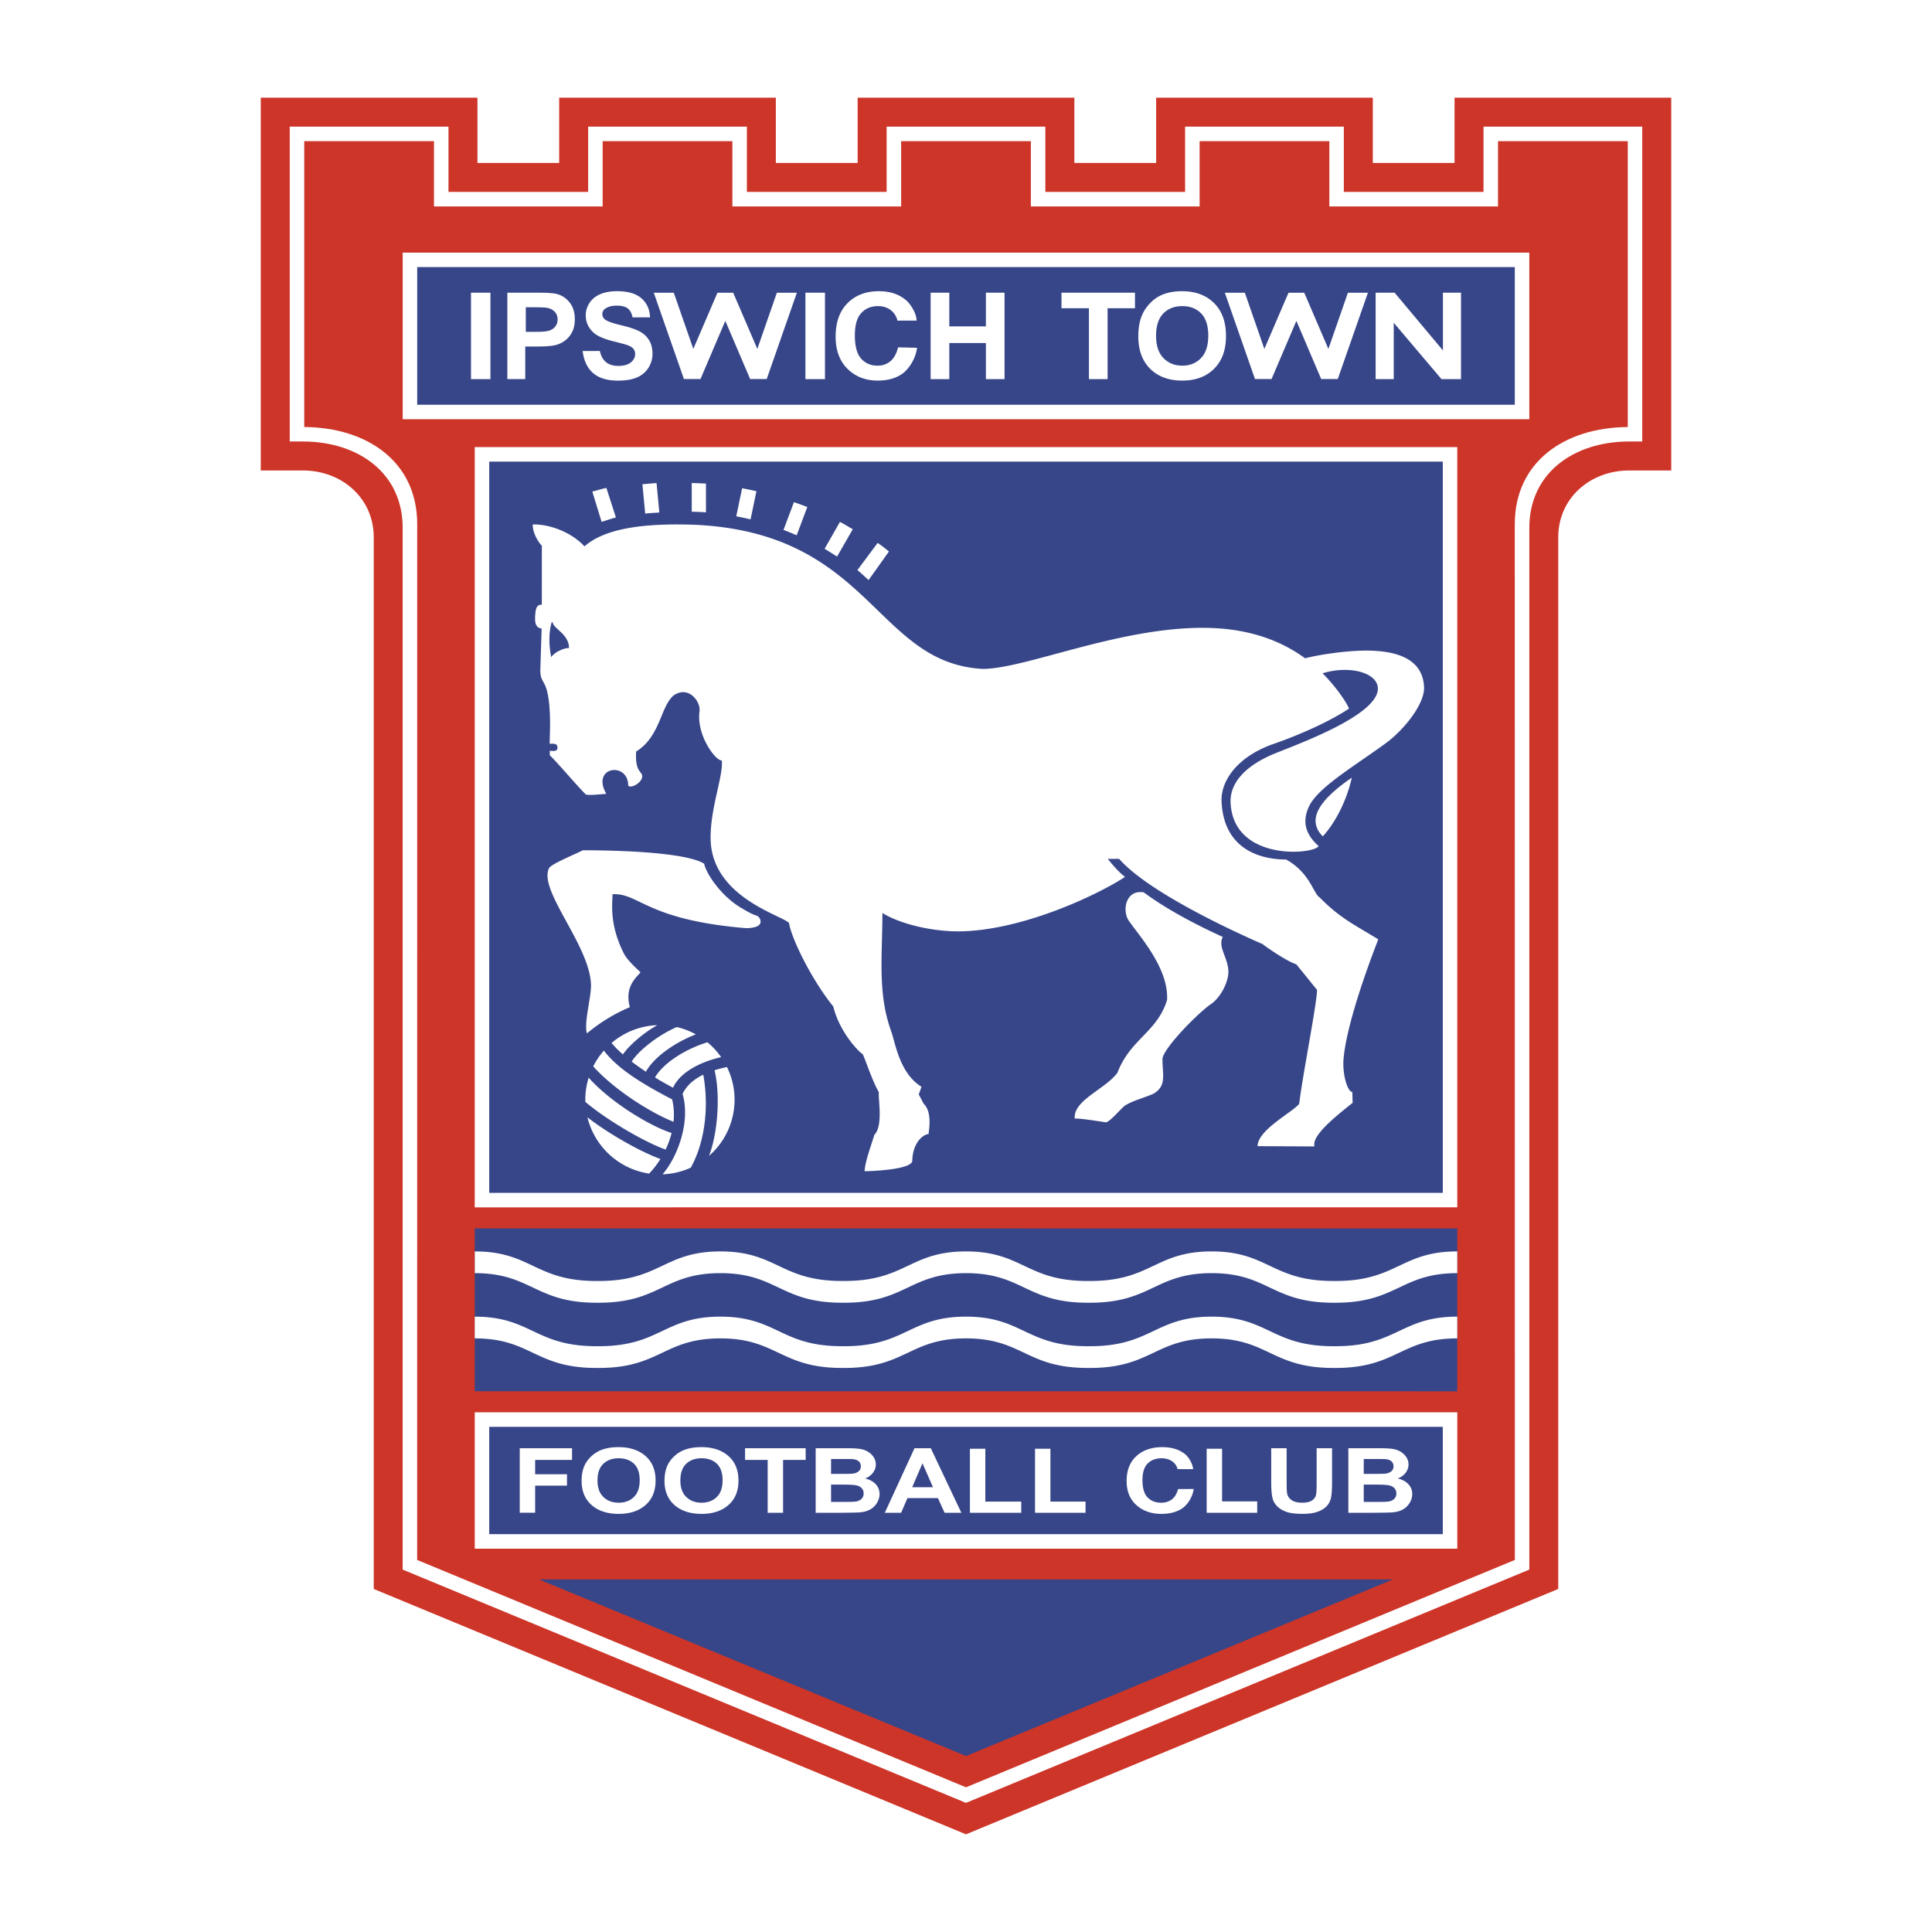
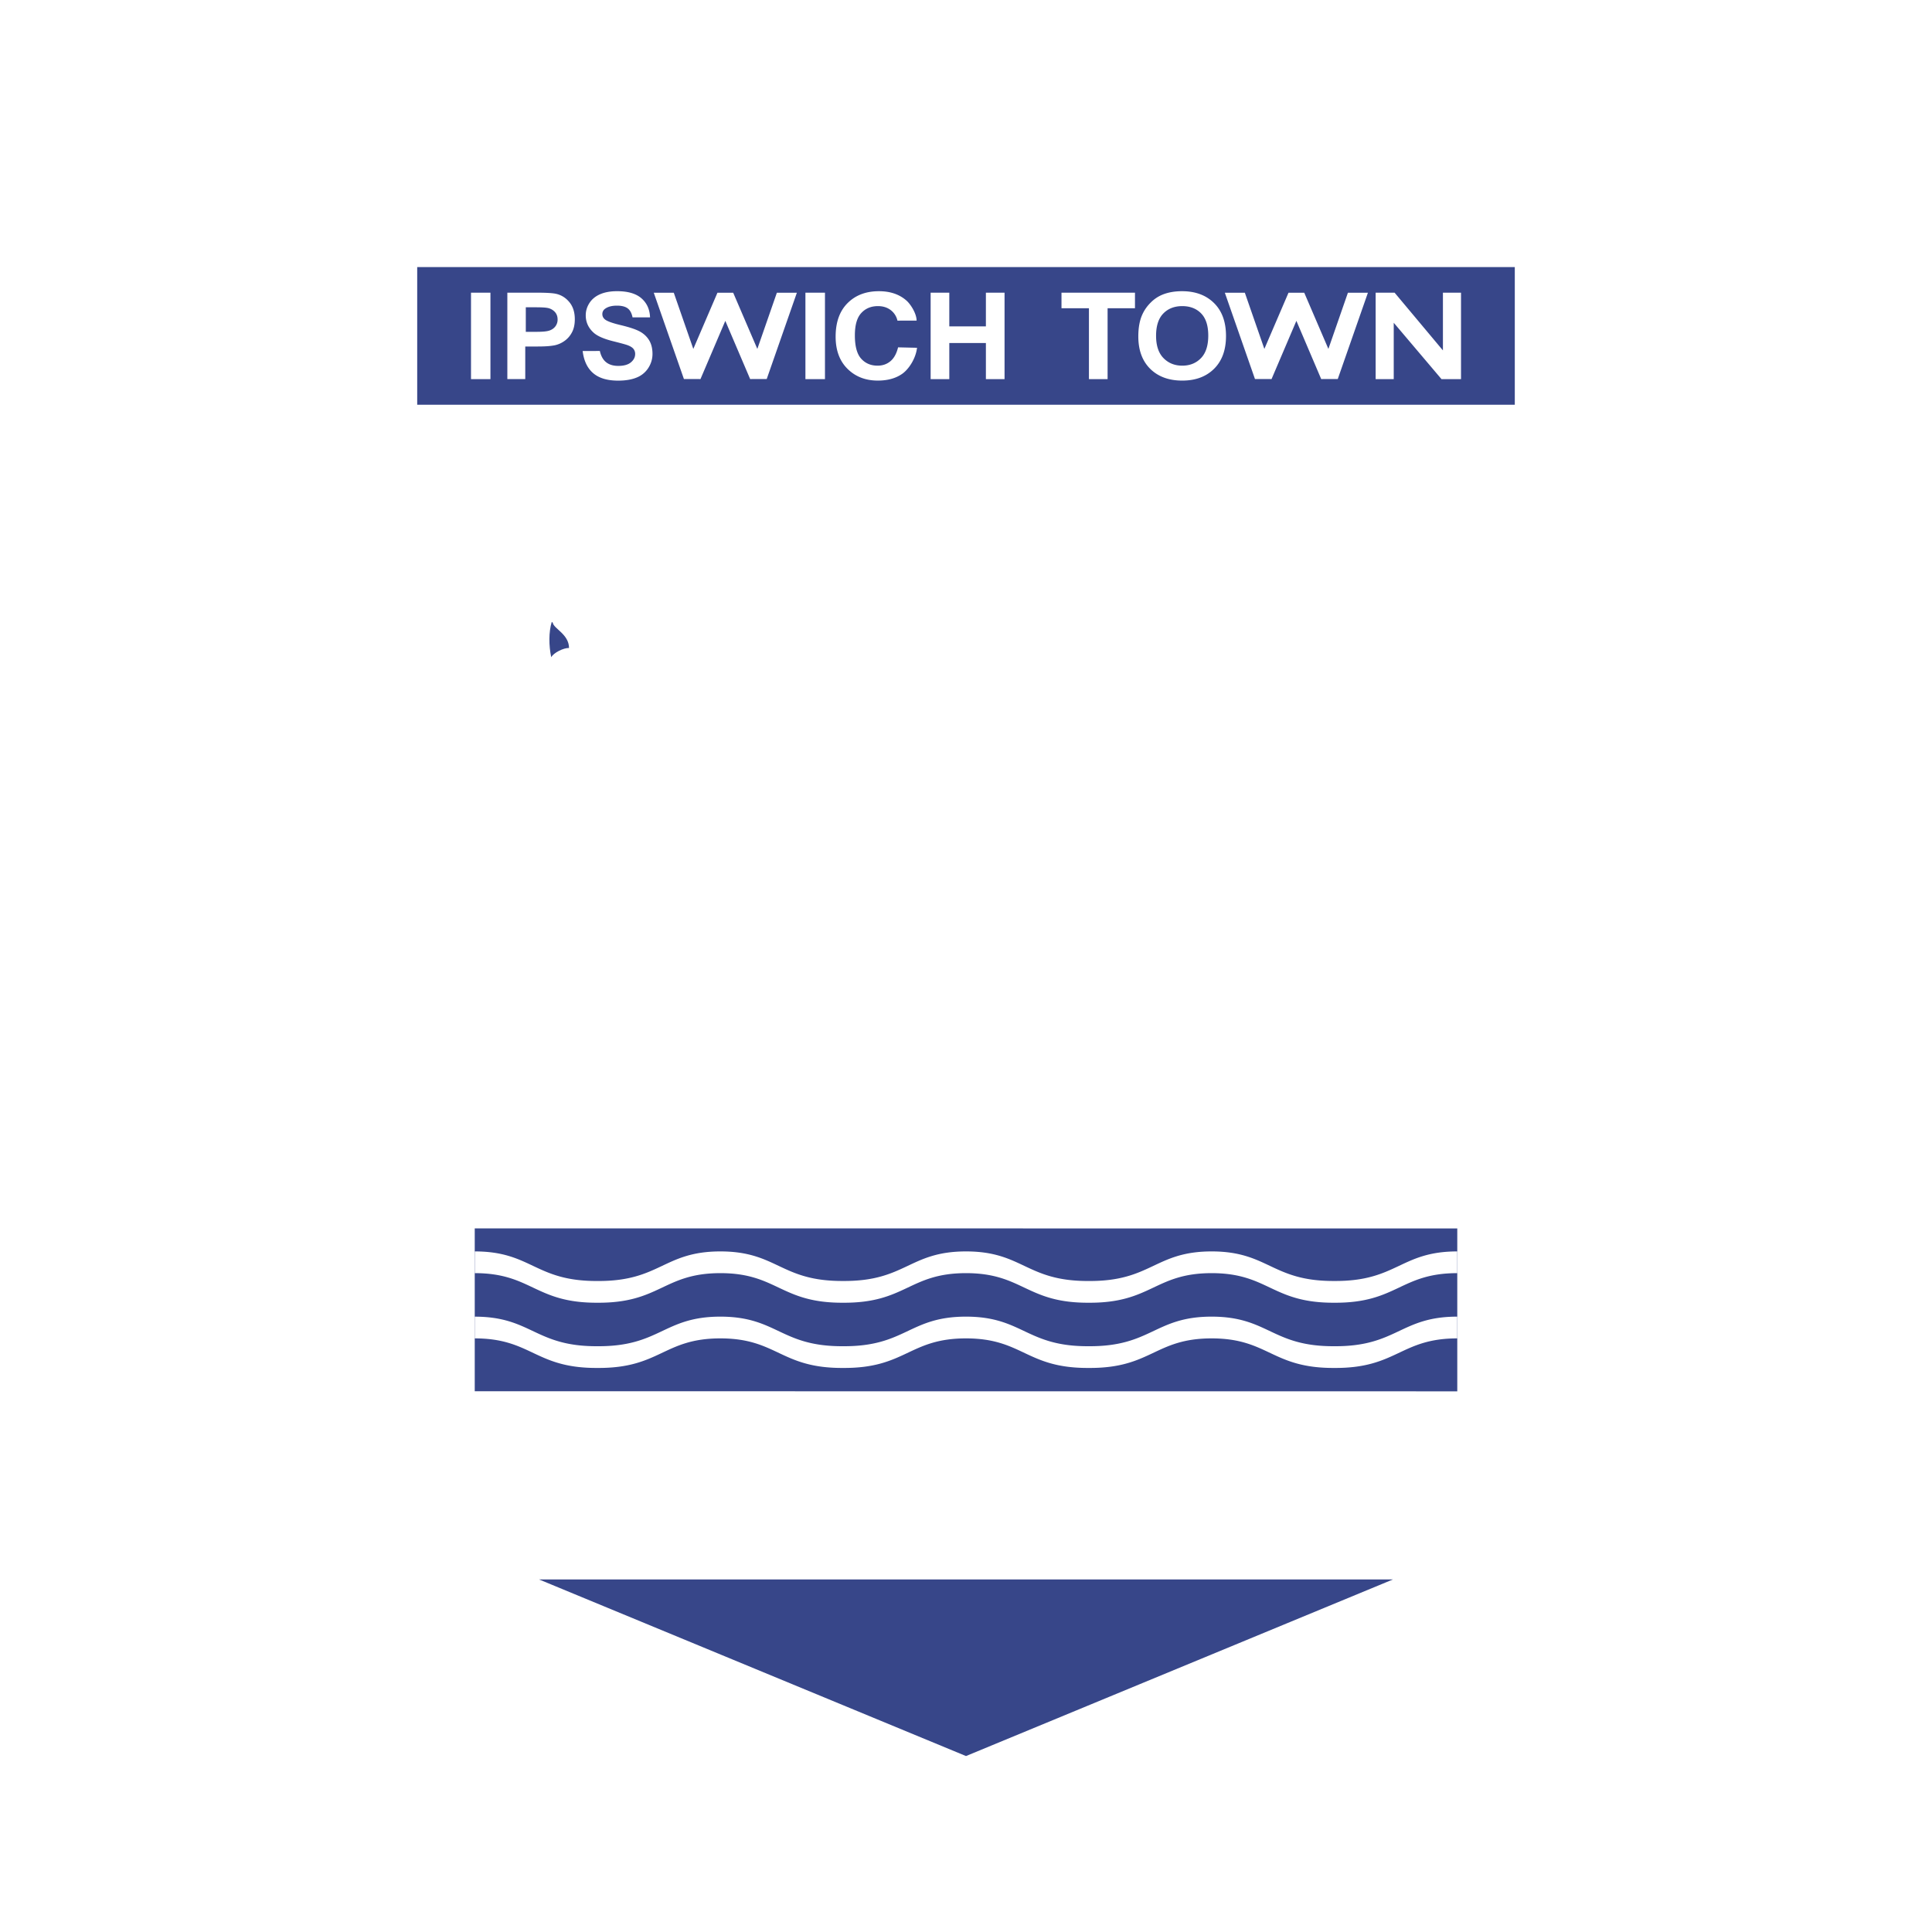
<svg xmlns="http://www.w3.org/2000/svg" width="2500" height="2500" viewBox="0 0 192.756 192.756">
  <g fill-rule="evenodd" clip-rule="evenodd">
    <path fill="#fff" d="M0 0h192.756v192.756H0V0z" />
-     <path d="M107.189 9.744v6.513h8.16V9.744h21.617v6.513h8.154V9.744h21.619v37.195h-4.197c-3.898 0-7.076 2.763-7.076 6.664v104.928l-59.089 24.48-59.089-24.48V53.603c0-3.901-3.178-6.664-7.075-6.664h-4.197V9.744h21.619v6.513h8.155V9.744h21.616v6.513h8.161V9.744h21.622z" fill="#cd3529" />
    <path d="M41.625 52.294c0-6.239-4.998-9.648-11.272-9.69V14.082h12.946v6.513h16.828v-6.513h12.944v6.513h16.836v-6.513h12.943v6.513h16.836v-6.513h12.943v6.513h16.828v-6.513h12.947v28.523c-6.275.042-11.273 3.451-11.273 9.69l.006 103.34-54.759 22.685-54.758-22.685.005-103.341zM88.46 12.636v6.513H74.517v-6.513H58.68v6.513H44.744v-6.513H28.908v31.411h1.304c5.485 0 9.958 3.114 9.961 8.606v103.945l56.204 23.275 56.204-23.275V52.653c.004-5.492 4.477-8.606 9.961-8.606h1.305V12.636h-15.836v6.513h-13.936v-6.513h-15.838v6.513h-13.943v-6.513H88.46z" fill="#fff" />
-     <path fill="#fff" d="M47.365 120.457V44.609h98.028v75.848H47.365z" />
-     <path fill="#374689" d="M48.81 119.012V46.054h95.137v72.958H48.81z" />
    <path fill="#fff" d="M40.176 41.826V25.205H152.58v16.621H40.176z" />
    <path fill="#374689" d="M151.131 40.38V26.649H41.625V40.38h109.506zM47.365 122.555c32.682 0 65.344.008 98.028.008v16.25c-32.684 0-65.346-.008-98.028-.008v-16.25z" />
-     <path fill="#fff" d="M47.365 140.906h98.028v13.606H47.365v-13.606z" />
-     <path fill="#374689" d="M48.81 142.355v10.707h95.137v-10.707H48.81z" />
    <path d="M98.062 66.739c-10.755-.576-11.127-13.546-28.708-14.382-4.017-.134-8.683.069-11.038 2.152-1.442-1.54-3.684-2.231-5.158-2.183-.045.548.317 1.507.902 2.123l-.002 5.876c-.521-.006-.615.386-.664 1.094-.057.807.103 1.222.646 1.296l-.128 3.986c-.042 1.313.409 1.093.702 2.392.166.739.235 1.611.259 2.522.023.911-.018 1.701-.031 2.596.454-.033.811-.027.775.424-.023.293-.276.325-.763.266l-.001.453c.848.817 2.402 2.695 3.538 3.854 0 .224 1.876-.003 2.1-.003-1.557-2.735 2.187-3.256 2.187-.815.325.325 1.527-.396 1.383-1.051-.084-.384-.718-.44-.591-2.361 2.416-1.487 2.417-4.478 3.732-5.591 1.517-1.038 2.718.629 2.589 1.571-.323 2.347 1.554 4.918 2.22 4.918.189 1.453-1.174 4.801-1.112 7.852.118 5.828 7.213 7.612 7.826 8.366.176 1.32 2.07 5.413 4.418 8.336.543 2.316 2.334 4.359 2.939 4.754.343.764.945 2.65 1.604 3.791-.093.652.459 3.334-.458 4.258-.189.705-.955 2.717-.963 3.619.67 0 4.755-.16 4.755-1.053.048-1.908 1.179-2.652 1.625-2.652 0-.223.416-2.178-.489-3.025l-.49-.93.272-.766c-2.21-1.359-2.613-4.406-3.024-5.537-1.376-3.785-.876-7.556-.876-11.8 1.897 1.174 5.31 1.929 8.122 1.823 6.479-.248 13.873-3.94 16.086-5.426-.521-.388-1.037-.947-1.727-1.794l1.133-.005c3.566 4.054 15.258 8.887 14.332 8.515-.068-.028 2.189 1.624 3.352 2.01l2.064 2.549c0 1.305-1.455 8.611-1.777 11.355-.545.785-4.152 2.6-4.152 4.236l5.682.029c-.336-1.062 2.086-2.982 3.801-4.354l-.033-1.082c-.475 0-1.006-1.76-.875-3.297.273-3.227 2.229-8.764 3.467-11.928-2.381-1.469-3.777-2.077-5.855-4.187-.605-.343-.957-2.457-3.338-3.777-2.834-.009-6.236-1.185-6.445-5.785-.094-2.044 1.549-4.495 5.234-5.766 1.76-.607 5.17-1.968 7.484-3.509a5.476 5.476 0 0 0-.398-.739 16.908 16.908 0 0 0-2.246-2.785c2.613-.789 5.289-.118 5.508 1.347.383 2.642-7.496 5.55-10.098 6.588-3.291 1.313-4.666 3.126-4.582 4.98.268 5.88 8.328 5.179 8.781 4.326-1.643-1.458-1.455-2.817-1.002-3.865.83-1.92 4.461-4.032 7.684-6.383 1.859-1.355 3.9-3.938 3.838-5.584-.115-3.085-3.166-3.742-6.234-3.664-1.727.044-4.117.373-5.637.76-2.982-2.181-6.484-3.021-10.096-3.038-8.56-.039-17.734 4.066-22.049 4.1z" fill="#fff" />
    <path d="M131.98 83.445c1.404-1.573 2.395-3.699 2.9-5.865-1.109.758-2.863 2.063-3.441 3.441-.334.795-.251 1.649.541 2.424z" fill="#fff" />
    <path d="M55.049 62.045c-.311 1.021-.298 2.367-.053 3.525.241-.449 1.237-.941 1.775-.92 0-1.372-1.542-1.937-1.622-2.523l-.1-.082z" fill="#374689" />
    <path d="M107.234 111.629c-.047-.145 2.494.248 3.076.344.418 0 1.545-1.414 1.949-1.682.773-.486 1.938-.775 2.809-1.164 1.357-.775.91-1.908.91-3.457.029-1.045 3.605-4.656 4.814-5.473 1.064-.717 1.857-2.4 1.758-3.449-.129-1.346-1.053-2.31-.553-3.27-2.082-.944-5.408-2.596-7.885-4.448-1.842-.291-2.162 1.863-1.49 2.835 1.07 1.546 3.996 4.744 3.816 7.908-.996 3.225-3.676 3.896-4.951 7.258-1.235 1.657-4.471 2.766-4.253 4.598zM58.562 103.098a17.022 17.022 0 0 1 4.281-2.615c-.601-2.168.828-3.092 1.059-3.479-.555-.536-1.329-1.205-1.706-1.969-1.433-2.902-1.085-4.927-1.085-5.818 2.655-.144 3.349 2.53 13.163 3.372.544.046 1.506-.066 1.596-.522a.65.65 0 0 0-.377-.714c-.496-.137-1.067-.496-1.548-.776-1.943-1.132-3.47-3.354-3.692-4.407-1.748-1.081-7.96-1.338-12.12-1.338-.339.231-3.131 1.336-3.354 1.783-1.107 2.215 4.13 7.76 4.186 11.688.017 1.215-.73 3.812-.403 4.795zM88.688 55.027a14.34 14.34 0 0 0-1.124-.864l-2.022 2.718c.395.306.782.695 1.114.994l2.032-2.848zM85.085 52.797c-.406-.217-.851-.513-1.286-.724l-1.531 2.685c.423.239.853.526 1.245.772l1.572-2.733zM80.544 50.584c-.44-.169-.884-.331-1.332-.486l-1.041 2.77c.447.171.885.35 1.314.537l1.059-2.821zM75.469 49.008a32.982 32.982 0 0 0-1.43-.291l-.583 2.796c.467.09.972.192 1.428.305l.585-2.81zM70.433 48.248a41.888 41.888 0 0 0-1.417-.053v2.859c.483.008.955.029 1.417.062v-2.868zM65.507 48.197c-.467.031-.938.069-1.413.117l.278 2.931c.477-.072.948-.069 1.41-.116l-.275-2.932zM60.501 48.681c-.464.09-.947.253-1.407.363l.928 3.021c.462-.138.979-.324 1.428-.438l-.949-2.946z" fill="#fff" />
    <path fill="#374689" d="M96.378 175.201L53.775 157.58h85.205l-42.602 17.621z" />
    <path d="M46.992 37.824V29.2h1.939v8.624h-1.939zm3.626 0V29.2H53.5c1.101 0 1.705.044 2.04.129.513.13.942.411 1.29.845.346.433.519.993.519 1.679 0 .53-.1.974-.301 1.336a2.386 2.386 0 0 1-.76.849 2.606 2.606 0 0 1-.939.41c-.431.084-.944.123-1.764.123h-1.18v3.253h-1.787zm1.841-7.165v2.447h1.02c.735 0 1.114-.046 1.361-.136.247-.09.44-.23.581-.423a1.1 1.1 0 0 0 .211-.67c0-.315-.098-.573-.294-.777a1.325 1.325 0 0 0-.749-.383c-.223-.038-.557-.059-1.229-.059h-.901v.001zm5.673 4.359l1.715-.001c.11.49.305.847.585 1.088.31.267.729.401 1.255.401.557 0 .978-.119 1.26-.355.283-.238.423-.515.423-.833a.795.795 0 0 0-.178-.521c-.12-.144-.326-.269-.623-.374-.203-.07-.665-.196-1.386-.376-.928-.23-1.58-.516-1.954-.853-.525-.474-.789-1.052-.789-1.736 0-.438.125-.849.372-1.232.249-.382.605-.673 1.07-.874.465-.2 1.029-.3 1.687-.3 1.077 0 1.886.237 2.43.711.543.476.829 1.108.856 1.9l-1.746-.001c-.079-.4-.234-.696-.461-.878-.243-.194-.609-.29-1.097-.29-.503 0-.897.104-1.182.312a.63.63 0 0 0-.273.535c0 .205.084.38.255.524.219.183.748.376 1.591.576.841.201 1.464.407 1.868.621.404.214.719.506.948.876.227.371.341.829.341 1.374 0 .494-.136.956-.409 1.388a2.456 2.456 0 0 1-1.158.962c-.499.209-1.12.314-1.865.314-1.084 0-1.917-.253-2.497-.756-.578-.503-.923-1.238-1.038-2.202zm22.225 2.806V29.2h1.95v8.624h-1.95zm9.245-3.17l1.89.044c-.124 1.076-.82 2.131-1.465 2.588-.644.457-1.461.685-2.452.685-1.225 0-2.231-.392-3.021-1.175-.788-.781-1.183-1.851-1.183-3.208 0-1.436.396-2.55 1.189-3.344.793-.795 1.837-1.191 3.129-1.191 1.128 0 2.044.312 2.75.936.418.369 1.004 1.287 1.012 1.995l-1.912.006a1.818 1.818 0 0 0-.683-1.06c-.346-.259-.767-.389-1.262-.389-.683 0-1.238.229-1.663.689-.427.459-.64 1.201-.64 2.229 0 1.09.211 1.866.63 2.328.418.464.965.695 1.637.695.494 0 .92-.146 1.277-.442.355-.292.612-.755.767-1.386zm3.248 3.17V29.2h1.862v3.361h3.651V29.2h1.861v8.624h-1.861v-3.603h-3.651v3.603H92.85zm15.793 0v-7.071h-2.738V29.2h7.332v1.553h-2.732v7.071h-1.862zm6.699-4.318c0 .976.248 1.717.738 2.22.494.504 1.117.756 1.875.756s1.379-.25 1.865-.75c.484-.5.729-1.25.729-2.25 0-.988-.238-1.726-.711-2.212-.471-.484-1.102-.729-1.883-.729-.783 0-1.414.247-1.893.738-.48.493-.72 1.235-.72 2.227zm-1.772.059c0-.878.135-1.617.412-2.212.203-.44.484-.832.84-1.182a3.534 3.534 0 0 1 1.166-.777c.562-.227 1.211-.341 1.945-.341 1.33 0 2.393.394 3.191 1.183.797.787 1.195 1.884 1.195 3.289 0 1.391-.396 2.479-1.188 3.266s-1.85 1.181-3.176 1.181c-1.34 0-2.406-.393-3.199-1.175-.789-.782-1.186-1.86-1.186-3.232zm23.678 4.259V29.2h1.891l4.822 5.76V29.2h1.805v8.624h-1.949l-4.764-5.623v5.623h-1.805zm-7.898-5.792l-.01-.029-.008.029-2.469 5.787-1.654-.004-3.006-8.608 1.996.001 1.947 5.603 2.408-5.604h1.572l2.408 5.604 1.947-5.603 1.996-.001-3.008 8.608-1.652.004-2.467-5.787zm-56.977 0l-.008-.029-.009.029-2.469 5.787-1.652-.004-3.008-8.608 1.997.001 1.948 5.603 2.407-5.604h1.572l2.408 5.604 1.948-5.603 1.996-.001-3.008 8.608-1.652.004-2.47-5.787zM51.856 150.928v-6.438h5.217v1.166h-3.681v1.432h3.177v1.135h-3.177v2.705h-1.536zm6.173-3.178c0-.656.115-1.207.347-1.652.174-.328.41-.621.709-.883s.627-.453.983-.58c.474-.17 1.021-.254 1.64-.254 1.122 0 2.018.293 2.692.883.672.588 1.008 1.406 1.008 2.455 0 1.039-.333 1.852-1.001 2.438-.667.588-1.56.883-2.678.883-1.133 0-2.032-.293-2.699-.877-.668-.585-1.001-1.39-1.001-2.413zm1.583-.045c0 .729.199 1.281.596 1.656.398.377.903.564 1.517.564.612 0 1.115-.186 1.508-.559.392-.375.589-.934.589-1.68 0-.738-.192-1.289-.574-1.652-.382-.361-.891-.543-1.523-.543-.634 0-1.145.184-1.531.551-.388.368-.582.923-.582 1.663zm6.686.045c0-.656.115-1.207.347-1.652.174-.328.409-.621.709-.883.299-.262.627-.453.983-.58.475-.17 1.021-.254 1.64-.254 1.122 0 2.019.293 2.693.883.672.588 1.008 1.406 1.008 2.455 0 1.039-.333 1.852-1.002 2.438-.667.588-1.559.883-2.677.883-1.132 0-2.032-.293-2.699-.877-.668-.585-1.002-1.39-1.002-2.413zm1.583-.045c0 .729.199 1.281.597 1.656.398.377.903.564 1.517.564.612 0 1.114-.186 1.508-.559.392-.375.589-.934.589-1.68 0-.738-.191-1.289-.574-1.652-.381-.361-.89-.543-1.522-.543-.635 0-1.145.184-1.531.551-.39.368-.584.923-.584 1.663zm8.711 3.223v-5.271h-2.258v-1.166h6.048v1.166h-2.254v5.271h-1.536zm4.787-6.438h3.042c.603 0 1.052.021 1.349.064.294.043.561.131.793.264.234.135.43.316.585.539.155.225.233.475.233.754 0 .301-.097.578-.288.83a1.751 1.751 0 0 1-.781.566c.464.113.82.309 1.069.584.249.273.374.598.374.971 0 .291-.081.578-.242.854-.16.277-.38.496-.659.662s-.622.268-1.03.307c-.256.023-.874.037-1.853.043H81.38v-6.438h-.001zm1.537 1.072v1.488h1.006c.6 0 .971-.008 1.117-.021.263-.025.469-.105.621-.232a.625.625 0 0 0 .226-.502.64.64 0 0 0-.195-.484c-.131-.125-.323-.199-.579-.227-.153-.016-.59-.021-1.314-.021h-.882v-.001zm0 2.559v1.723h1.422c.553 0 .904-.014 1.053-.039.229-.035.415-.121.558-.258s.217-.318.217-.547a.75.75 0 0 0-.167-.492.955.955 0 0 0-.48-.293c-.209-.062-.663-.094-1.362-.094h-1.241zm12.998 2.807h-1.672l-.665-1.463h-3.042l-.627 1.463h-1.631l2.964-6.438h1.625l3.048 6.438zm-2.83-2.547l-1.048-2.389-1.027 2.389h2.075zm3.686 2.547v-6.385h1.537v5.27h3.584v1.115H96.77zm6.494 0v-6.385h1.537v5.27h3.504v1.115h-5.041zm14.277-2.367l1.559-.004c-.148.922-.676 1.629-1.209 1.971-.529.34-1.205.512-2.021.512-1.01 0-1.842-.293-2.492-.877s-.975-1.383-.975-2.396c0-1.07.326-1.902.98-2.496.652-.594 1.514-.889 2.58-.889.93 0 1.686.232 2.27.697.344.277.73.879.812 1.498l-1.557-.004a1.35 1.35 0 0 0-.562-.791c-.287-.193-.633-.289-1.041-.289-.562 0-1.021.17-1.373.514-.352.342-.527.896-.527 1.664 0 .814.174 1.393.52 1.738s.795.518 1.35.518c.408 0 .76-.109 1.055-.328.291-.22.502-.566.631-1.038zm2.848 2.367v-6.385h1.539v5.254h3.504v1.131h-5.043zm6.443-6.438h1.537v3.486c0 .553.02.912.057 1.076.066.264.223.475.471.635.246.158.586.238 1.014.238.438 0 .766-.074.988-.225.219-.15.354-.336.398-.557.045-.219.066-.584.066-1.094v-3.561h1.537v3.381c0 .773-.041 1.318-.123 1.639a1.744 1.744 0 0 1-.461.809c-.223.219-.521.395-.895.525-.375.129-.861.195-1.465.195-.727 0-1.277-.072-1.652-.215-.377-.141-.674-.326-.891-.553s-.361-.465-.43-.715c-.102-.367-.152-.912-.152-1.633v-3.431h.001zm7.693 0h3.043c.602 0 1.051.021 1.348.064.293.043.559.131.793.264.232.135.428.316.584.539.156.225.234.475.234.754 0 .301-.098.578-.289.83a1.751 1.751 0 0 1-.781.566c.463.113.82.309 1.07.584.248.273.373.598.373.971 0 .291-.08.578-.242.854-.16.277-.379.496-.658.662s-.623.268-1.031.307c-.256.023-.875.037-1.854.043h-2.59v-6.438zm1.536 1.072v1.488h1.008c.6 0 .971-.008 1.117-.021.264-.025.469-.105.619-.232a.62.62 0 0 0 .227-.502.636.636 0 0 0-.195-.484c-.129-.125-.322-.199-.578-.227-.152-.016-.59-.021-1.314-.021h-.884v-.001zm0 2.559v1.723h1.424c.553 0 .904-.014 1.053-.039.229-.035.416-.121.559-.258s.217-.318.217-.547a.76.76 0 0 0-.166-.492.952.952 0 0 0-.482-.293c-.207-.062-.662-.094-1.361-.094h-1.244zM65.574 102.281a7.418 7.418 0 0 0-4.553 1.775c.303.377.688.764 1.123 1.143.648-.931 2.035-2.129 3.43-2.918zm-5.324 2.535a7.53 7.53 0 0 0-1.063 1.576c2.076 2.332 5.818 4.68 8.013 5.527a6.778 6.778 0 0 0-.139-2.23c-2.553-1.335-5.346-2.916-6.811-4.873zm-1.519 2.704a7.382 7.382 0 0 0-.33 2.416c2.244 1.896 6.047 4.072 8.008 4.754a8.88 8.88 0 0 0 .596-1.654c-2.116-.661-6.093-3.061-8.274-5.516zm-.125 3.951a7.475 7.475 0 0 0 6.157 5.617 8.84 8.84 0 0 0 1.128-1.455c-1.831-.653-5.076-2.436-7.285-4.162zm7.5 5.691a7.411 7.411 0 0 0 2.811-.662c1.279-2.273 1.885-5.719 1.249-9.279-.986.479-1.684 1.111-2.068 1.922.801 2.695-.433 6.201-1.992 8.019zm4.631-1.84a7.43 7.43 0 0 0 2.551-5.602 7.374 7.374 0 0 0-.756-3.26c-.443.09-.858.197-1.243.32.6 2.456.32 6.324-.552 8.542zm1.21-9.853a7.516 7.516 0 0 0-1.367-1.482c-2.169.678-4.341 2.004-5.232 3.51a30.65 30.65 0 0 0 1.806 1.025c.576-1.344 2.364-2.489 4.793-3.053zm-2.523-2.27a7.377 7.377 0 0 0-1.9-.73c-1.796.768-3.816 2.33-4.5 3.449.457.348.939.688 1.419 1.004.807-1.463 2.89-2.916 4.981-3.723zM145.391 133.531c-5.672 0-6.018 2.988-12.256 2.949-6.238.039-6.58-2.949-12.252-2.949s-6.014 2.99-12.252 2.949c-6.24.041-6.58-2.949-12.255-2.949-5.674 0-6.015 2.988-12.254 2.949-6.239.039-6.581-2.949-12.252-2.949s-6.013 2.99-12.252 2.949c-6.239.041-6.58-2.949-12.253-2.949v-2.168c5.673 0 6.014 2.988 12.253 2.949 6.239.039 6.58-2.949 12.252-2.951 5.672 0 6.013 2.99 12.252 2.951 6.239.039 6.58-2.951 12.254-2.951 5.675.002 6.015 2.99 12.255 2.951 6.238.039 6.58-2.949 12.252-2.951 5.672 0 6.014 2.99 12.252 2.951 6.238.039 6.584-2.951 12.256-2.951v2.17zm0-8.677c-5.672 0-6.012 2.99-12.252 2.949-6.238.041-6.58-2.949-12.252-2.949s-6.014 2.99-12.252 2.951c-6.24.039-6.58-2.951-12.255-2.951-5.674 0-6.015 2.99-12.254 2.949-6.239.041-6.58-2.949-12.252-2.949s-6.013 2.99-12.252 2.951c-6.239.039-6.58-2.951-12.252-2.951v2.168c5.672 0 6.013 2.99 12.252 2.951 6.24.039 6.58-2.951 12.252-2.951s6.013 2.99 12.252 2.951c6.239.039 6.58-2.951 12.254-2.951 5.675 0 6.015 2.99 12.255 2.951 6.238.039 6.58-2.951 12.252-2.951s6.014 2.99 12.252 2.951c6.24.039 6.58-2.951 12.252-2.951v-2.168z" fill="#fff" />
  </g>
</svg>